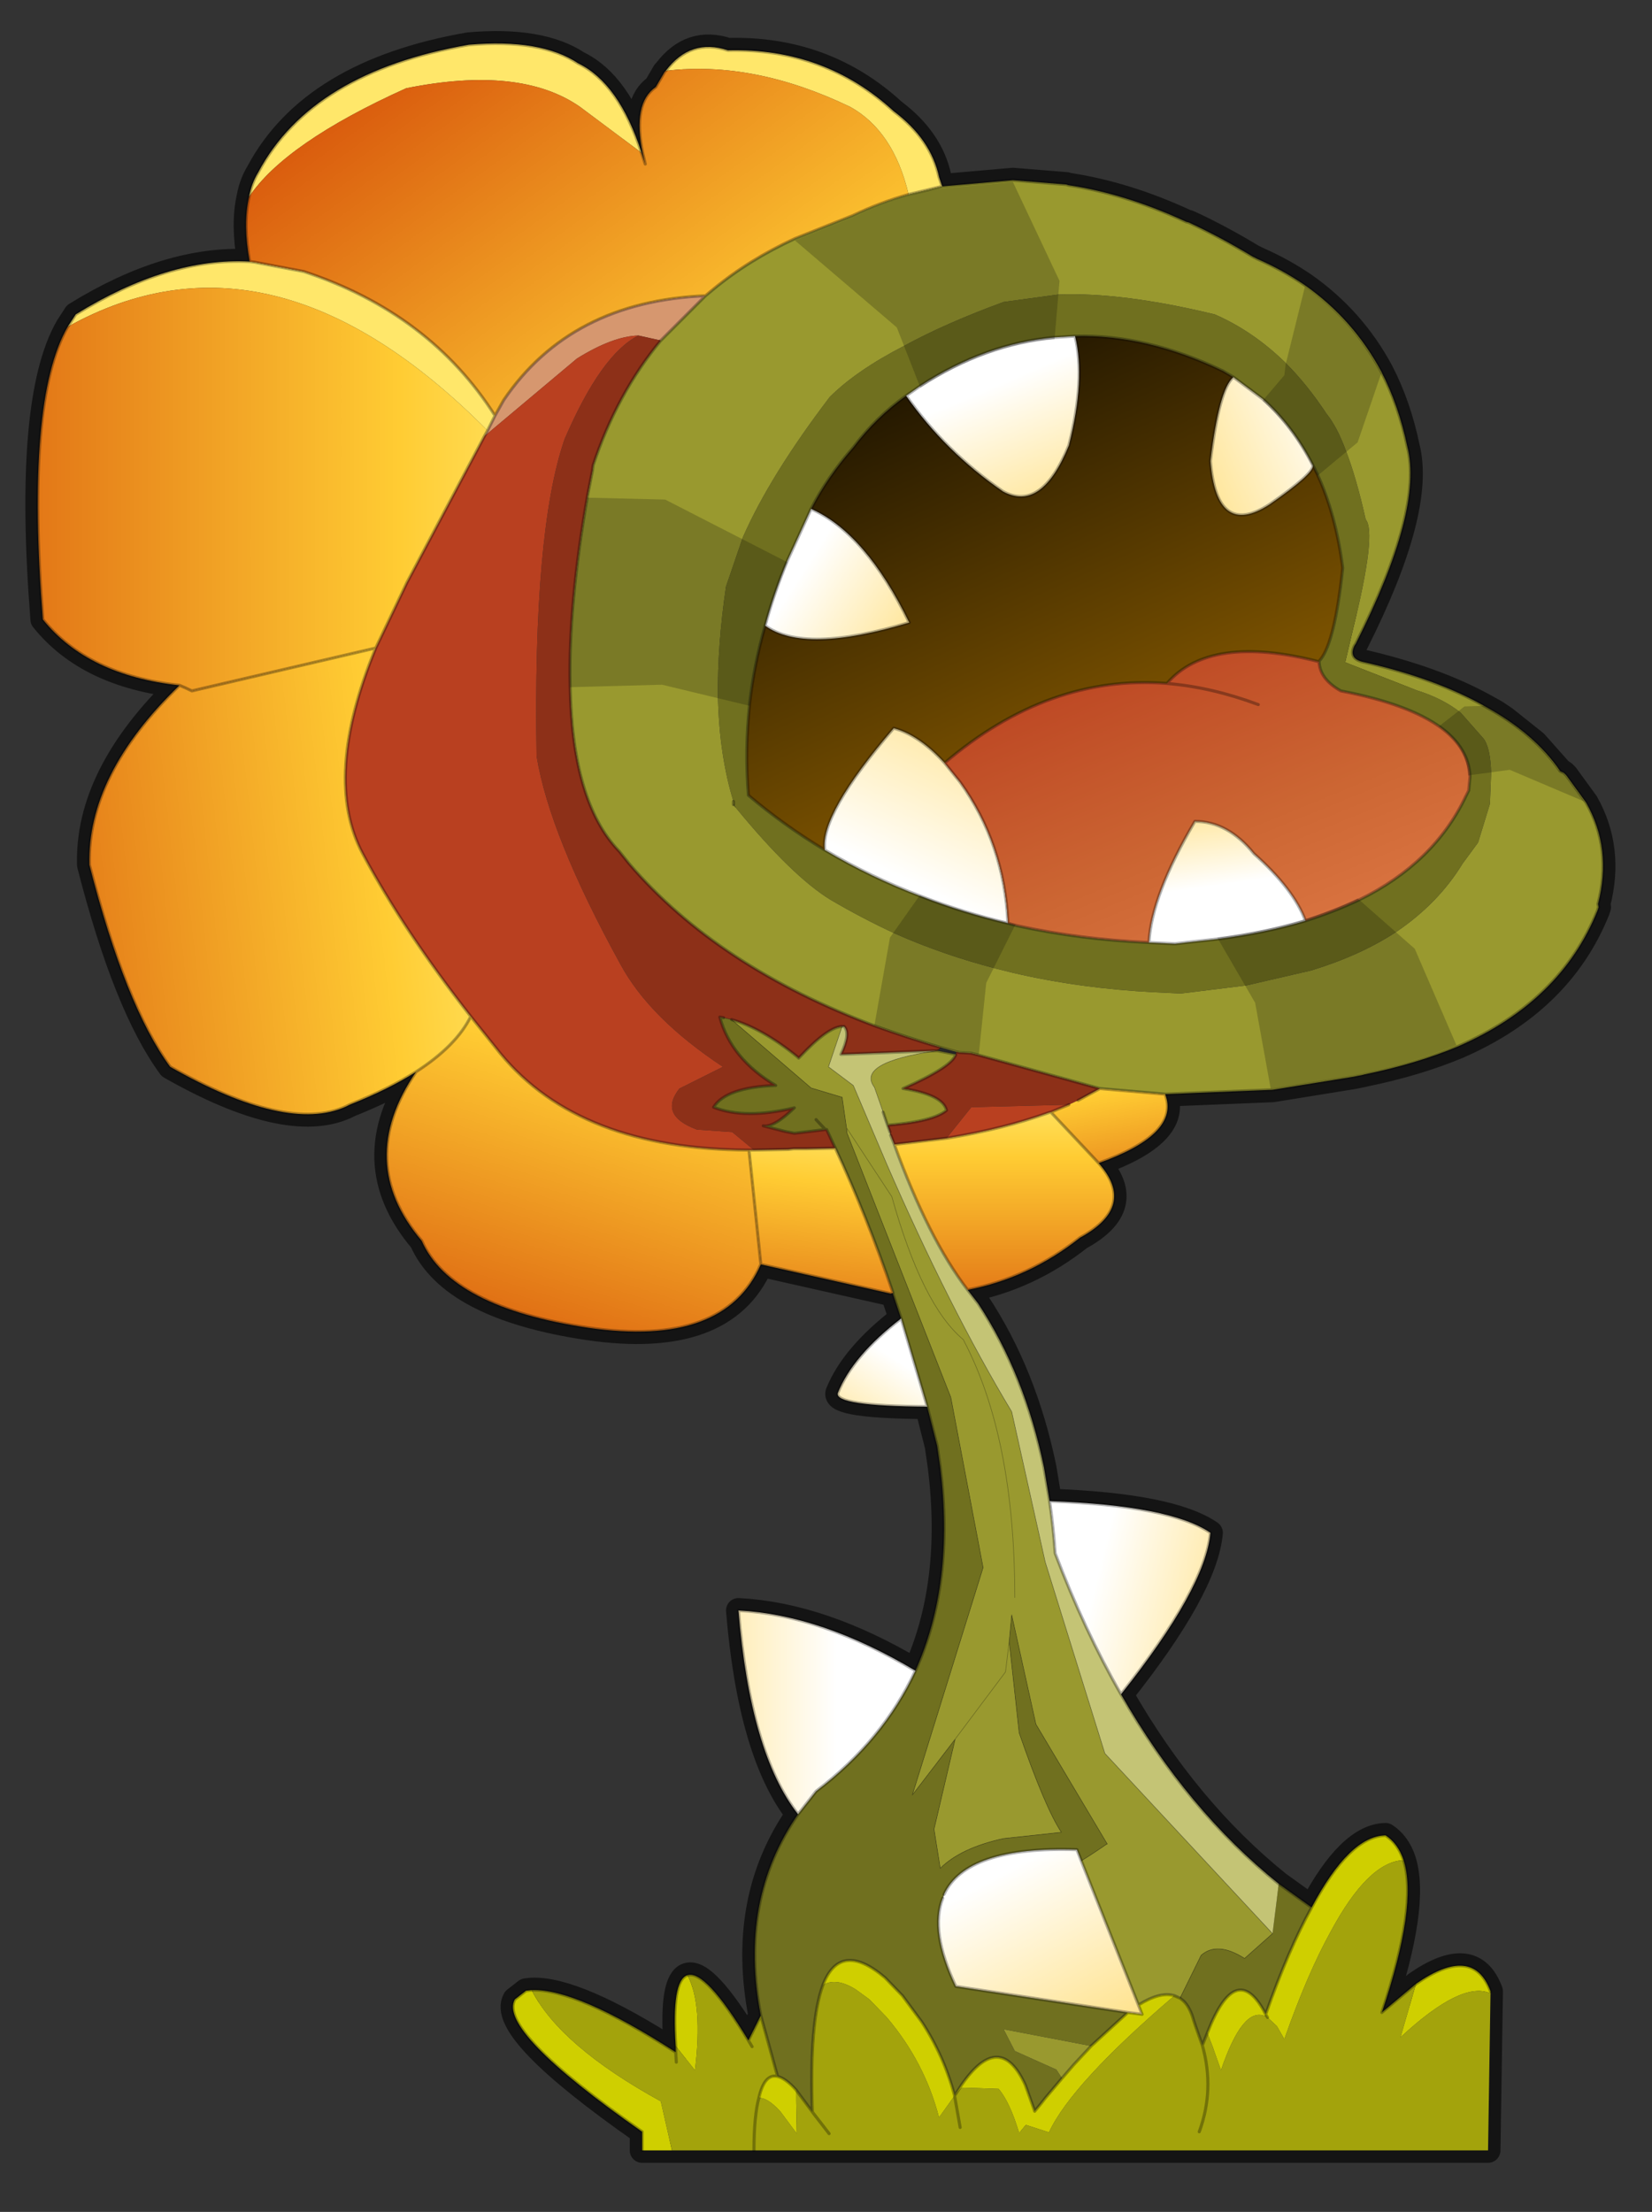
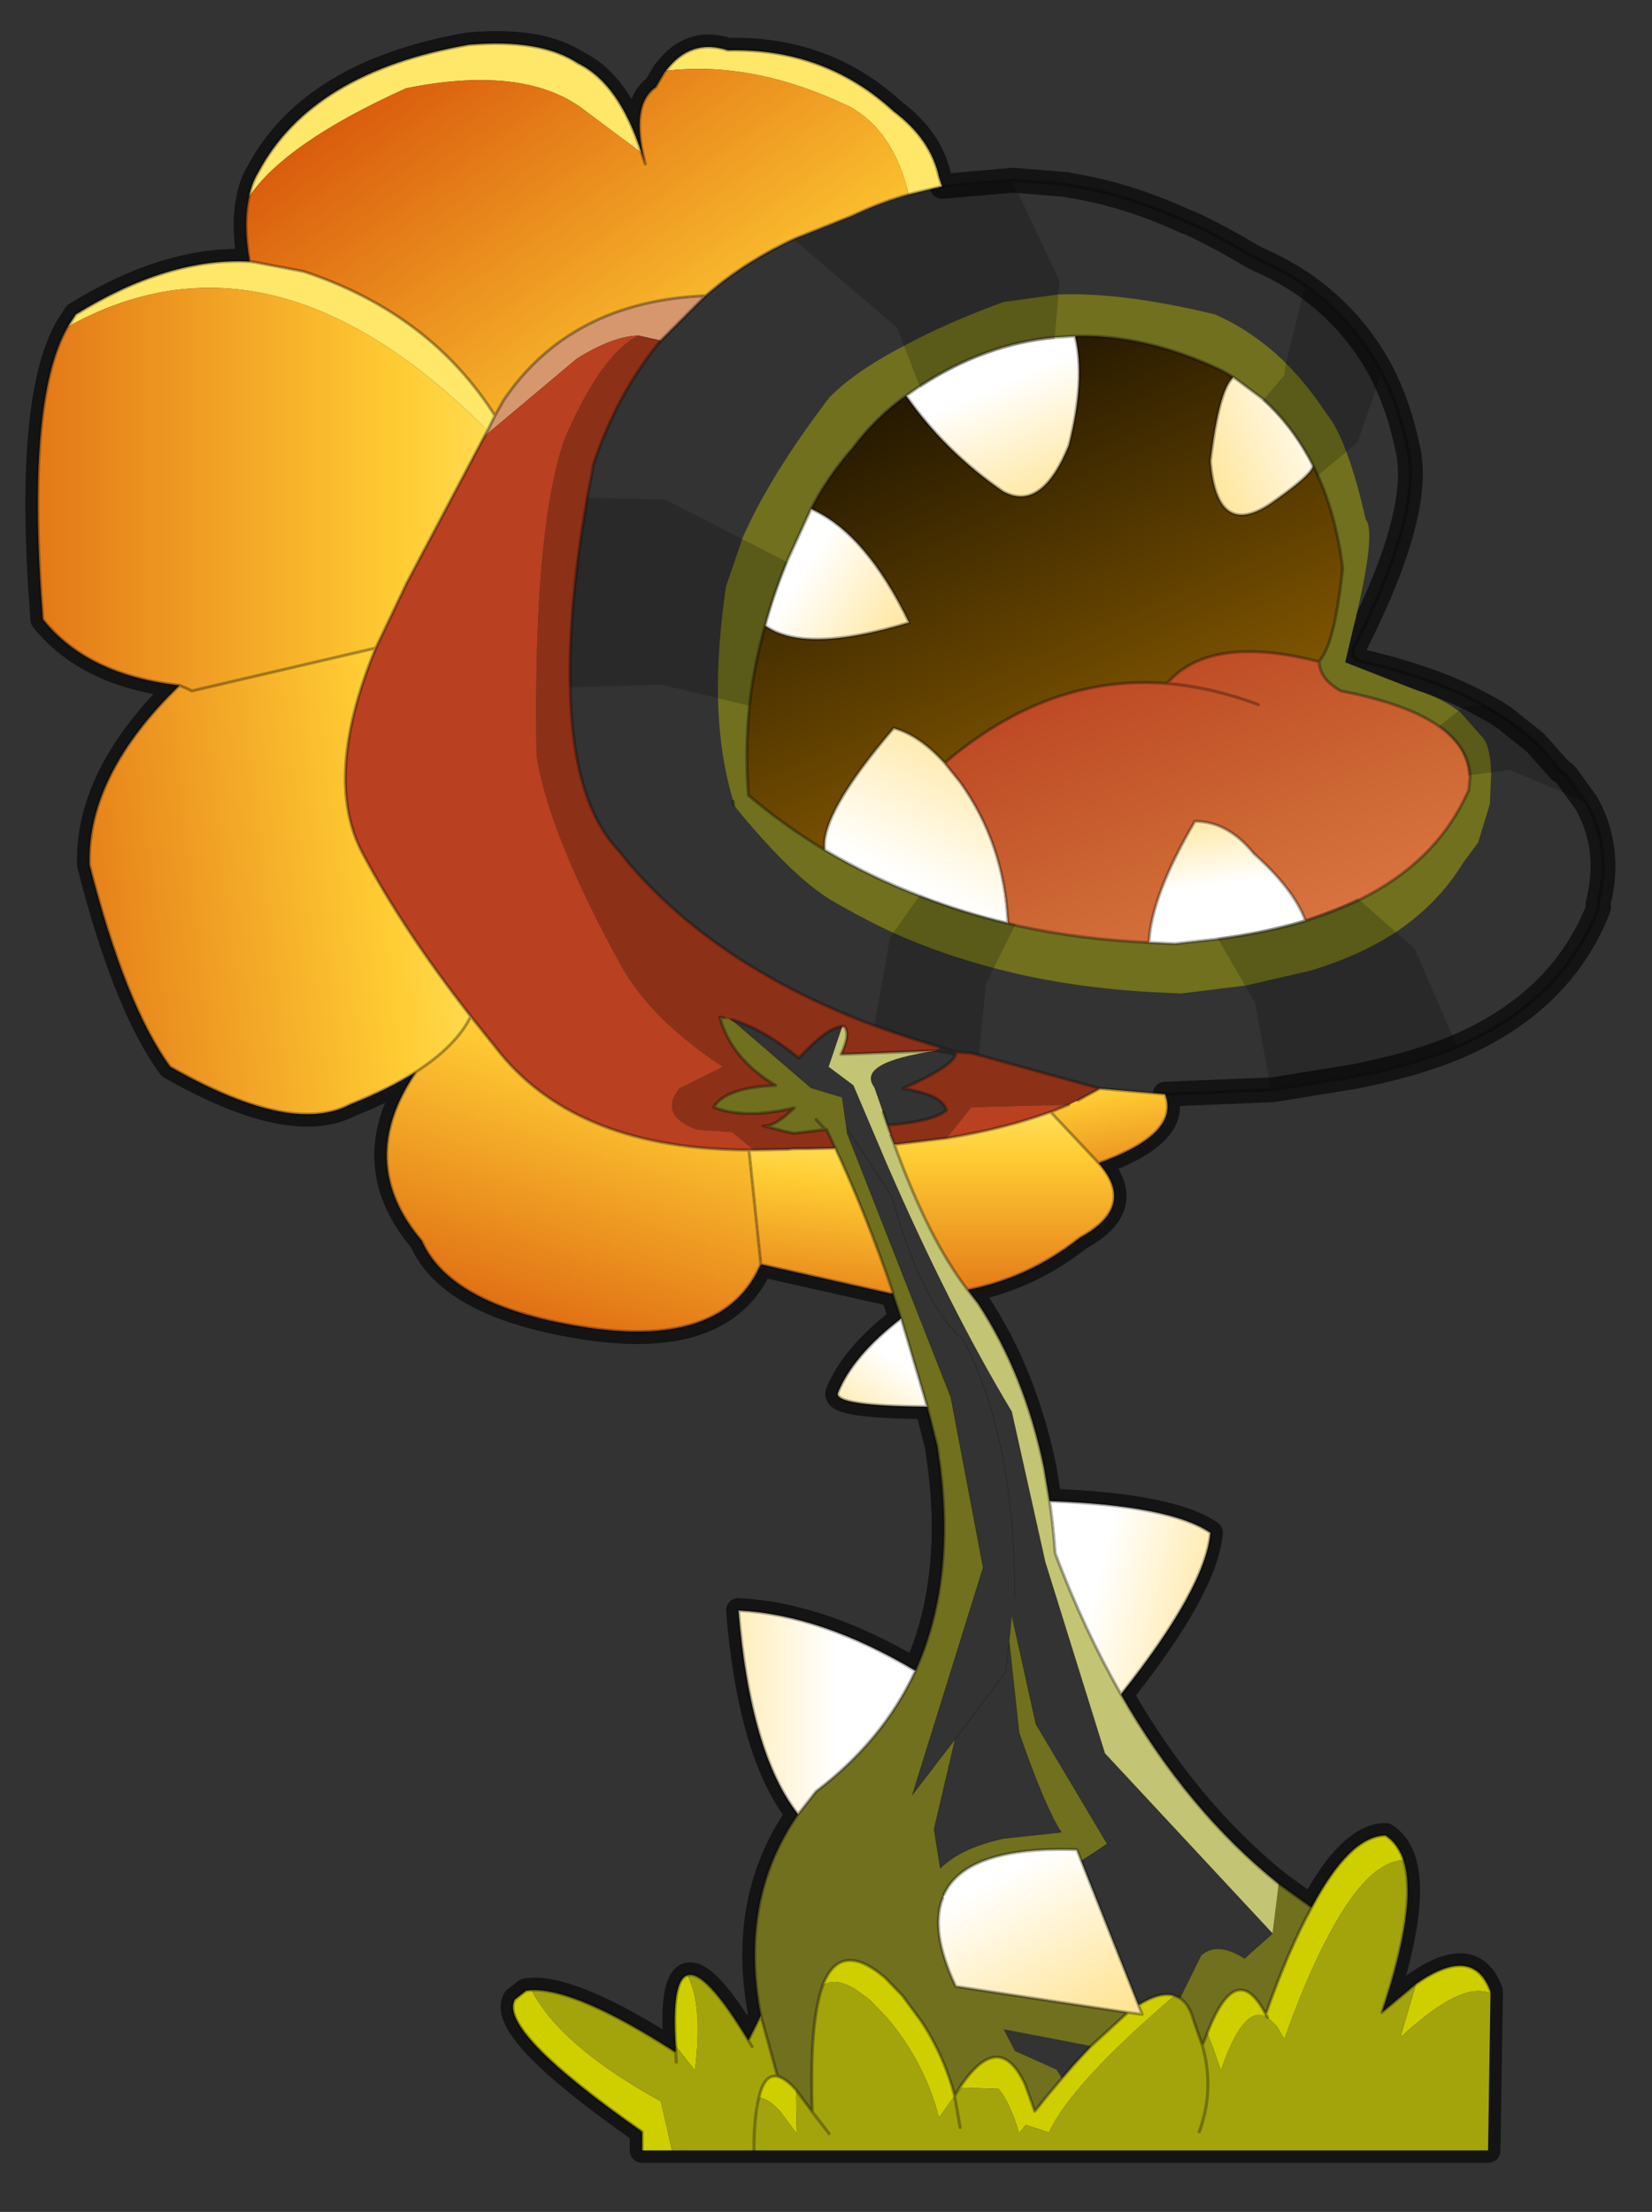
<svg xmlns="http://www.w3.org/2000/svg" xmlns:xlink="http://www.w3.org/1999/xlink" width="133" height="178">
  <rect width="100%" height="100%" fill="#333333" stroke="none" />
  <defs>
    <g transform="matrix(1,0,0,1,192.55,294) " id="shape0">
-       <path id="svg_1" stroke-opacity="0" stroke-linejoin="round" stroke-linecap="round" stroke="#ff00ff" fill="none" d="m187.95,-293.5l0,380l-379.95,0l-0.05,0l0,-380l380,0m-95,294.1l-189.95,0" />
+       <path id="svg_1" stroke-opacity="0" stroke-linejoin="round" stroke-linecap="round" stroke="#ff00ff" fill="none" d="m187.95,-293.5l0,380l-379.95,0l-0.05,0l0,-380m-95,294.1l-189.95,0" />
      <path id="svg_2" stroke-opacity="0" stroke-linejoin="round" stroke-linecap="round" stroke="#ff00ff" fill="none" d="m187.95,-293.5l-190,190l190,190m-380,-380l190,190l-189.95,190" />
      <path id="svg_3" stroke-width="2" stroke-opacity="0.6" stroke-linejoin="round" stroke-linecap="round" stroke="#000000" fill="none" d="m-67.5,-166.4q3.3,1.6 5.1,7.2l0.3,0.9l-0.2,-0.85q-0.85,-4.05 1.05,-5.35l0.7,-1.2l0.1,-0.1q2,-2.65 5,-1.65q7.8,-0.2 13.35,4.9q3,2.25 3.65,5.3l0.25,0.75l5.7,-0.5l4.3,0.35l0.15,0.05q4.65,0.7 9.5,2.95l0.2,0.05q2.5,1.15 5.15,2.75l0.4,0.2q2.05,0.9 3.8,2.1q3.9,2.75 6.15,6.95q1.4,2.7 2.1,6.05q1.3,5.05 -4.15,15.85l-0.1,0.15q-0.5,1 0.6,1.3q5.85,1.35 9.85,3.55l0.9,0.5l0.75,0.5l2.45,1.95l2,2.25l0.15,0.1l0.05,0.05l0.1,0.05l0.2,0.2l1.6,2.2q2.1,3.7 0.95,8.15l0.05,0.25l-0.1,0.3q-2.95,7.3 -11.2,10.9q-3.35,1.4 -7.5,2.25l-0.2,0.05l-0.75,0.15l-6.5,1.05l-8.65,0.35q1.25,3.2 -5.35,5.55q3.1,3.5 -1.5,6q-4.1,3.25 -9.05,4.2l0.85,1.1q3.75,5.7 5.3,13.2l0.45,2.7q9.75,0.35 12.95,2.55q-0.4,4.45 -7.2,13q5.35,9.35 12.7,15.25l2.65,1.9q3.05,-5.75 5.95,-5.8q1,0.65 1.45,2q1.15,3.6 -1.75,12.25l2.75,-2.3q4.6,-3.2 6,0.6l-0.2,12.8l-68.1,0l0,-1.5q-11.65,-8.15 -10.25,-10.65l0.9,-0.7l0.45,-0.05q3.6,-0.15 11.6,5l0,-0.5q-0.35,-5.3 0.95,-5.7q1.45,-0.45 4.9,5.25l1,-2q-1.8,-9.3 3,-16.2q-3.85,-4.9 -4.8,-16.4q6.7,0.35 14.25,4.85q3.15,-7 2,-16.35l-0.25,-1.75l-0.8,-3.15q-7.5,-0.05 -7.2,-1.1q1.2,-3 5.1,-6l-0.65,-1.95l0,-0.1l-0.2,0.05l-10.45,-2.35q-2.9,6.7 -13.9,5.1q-11.05,-1.65 -13.4,-7q-5.4,-6.35 -0.45,-13.6q-2.2,1.4 -5.35,2.65l-0.3,0.15q-4.75,2.15 -14.15,-3.2q-3.6,-4.9 -6.5,-16.25q-0.2,-7.25 7.25,-14.45q-7.4,-0.8 -11,-5.3q-1.4,-17.65 2,-23.55l0.65,-1q7.45,-4.6 14,-4.25q-0.55,-3 -0.05,-5.2q0.2,-1.1 0.75,-2q4.3,-8.05 16.95,-10.25q5.8,-0.5 8.8,1.5z" />
      <path id="svg_4" fill-rule="evenodd" fill="#ffe76a" d="m-60.45,-165.8q2,-2.65 5,-1.65q7.8,-0.2 13.35,4.9q3,2.25 3.65,5.3l0.25,0.75l-2.7,0.65q-1.2,-5.1 -4.7,-7.05q-7.8,-3.75 -14.85,-2.9m-48.15,20.6l0.65,-1q7.45,-4.6 14,-4.25l0.4,0.05l3.95,0.75q10.15,3.35 15.4,11.6l-0.6,1.2q-17.35,-17.5 -33.8,-8.35m14.6,-10.45q0.2,-1.1 0.75,-2q4.3,-8.05 16.95,-10.25q5.8,-0.5 8.8,1.5q3.3,1.6 5.1,7.2l-4.95,-3.7q-4.8,-3.35 -14,-1.5q-9.75,4.4 -12.65,8.75" />
      <path id="svg_5" fill-rule="evenodd" fill="url(#gradient0)" d="m-93.95,-150.45q-0.55,-3 -0.05,-5.2q2.9,-4.35 12.65,-8.75q9.2,-1.85 14,1.5l4.95,3.7l0.3,0.9l-0.2,-0.85q-0.85,-4.05 1.05,-5.35l0.7,-1.2l0.1,-0.1q7.05,-0.85 14.85,2.9q3.5,1.95 4.7,7.05q-2.3,0.65 -4.5,1.7l-4.65,1.85q-3.7,1.7 -6.6,4.1l-0.6,0.5q-10.85,0.45 -16.25,8.4l-0.7,1.25q-5.25,-8.25 -15.4,-11.6l-3.95,-0.75l-0.4,-0.05" />
      <path id="svg_6" fill-rule="evenodd" fill="#d6976f" d="m-62.65,-144.5q-2.05,0.05 -4.95,1.85l-7.45,6.25l0.25,-0.45l0.6,-1.2l0.7,-1.25q5.4,-7.95 16.25,-8.4l-3.6,3.6l-1.8,-0.4" />
      <path id="svg_7" fill-rule="evenodd" fill="#b94020" d="m-75.05,-136.4l7.45,-6.25q2.9,-1.8 4.95,-1.85q-3,1.5 -5.95,8.35q-2.55,7.4 -2.25,25.5q1.05,6.4 6.75,16.75q2.35,4.35 8.25,8.25l-3.5,1.75q-1.7,2.15 1.4,3.3l2.85,0.2l1.75,1.45l-0.4,0q-13.65,-0.05 -20,-7.75l-2.4,-3q-5.4,-6.9 -8.7,-13.1q-3.25,-6.1 1.05,-16.55l2.5,-5.25l6.25,-11.8m45.6,54.4l-0.2,0.05q-3.6,1.3 -8.2,2.05l2,-2.5l7.85,-0.2l-1.45,0.6" />
-       <path id="svg_8" fill-rule="evenodd" fill="#99992f" d="m-38.2,-156.5l5.7,-0.5l4.3,0.35l0.15,0.05q4.65,0.7 9.5,2.95l0.2,0.05q2.5,1.15 5.15,2.75l0.4,0.2q2.05,0.9 3.8,2.1q3.9,2.75 6.15,6.95q1.4,2.7 2.1,6.05q1.3,5.05 -4.15,15.85l-0.1,0.15q-0.5,1 0.6,1.3q6,1.35 10,3.65q3.9,2.15 5.95,5.15l0.3,0.15l0.2,0.2l1.6,2.2q2.1,3.7 0.95,8.15l0.05,0.25l-0.1,0.3q-2.95,7.3 -11.2,10.9q-3.35,1.4 -7.5,2.25l-0.2,0.05l-0.75,0.15l-6.5,1.05l-8.65,0.35l-5.25,-0.45l-9.6,-2.65l-0.8,-0.2l-0.9,-0.05l-0.25,-0.05l-1.25,-0.35q-2.7,-0.8 -5.2,-1.7q-12.75,-4.75 -19.9,-13.1l-0.8,-1l-0.05,-0.05q-3.75,-3.95 -3.9,-13.3q-0.15,-6.4 1.4,-15.25l0.4,-2.05l0.05,-0.4q1.9,-5.75 5.45,-10.05l3.6,-3.6l0.6,-0.5q2.9,-2.4 6.6,-4.1l4.65,-1.85q2.2,-1.05 4.5,-1.7l2.7,-0.65m-16.65,49.95q4.55,5.55 7.65,7.45q2.55,1.5 5.25,2.75q3.85,1.7 8.1,2.8l1.4,0.35q5.4,1.25 11.35,1.55l2.1,0.1l0.85,-0.1l4.45,-0.55l5.2,-1.2q3.95,-1.2 6.85,-3.1q3.4,-2.3 5.35,-5.5l1.25,-1.7l0.95,-3.1l0.1,-2.45q-0.05,-2.05 -0.6,-2.8l-1.85,-2.1q-1.45,-1.15 -3.55,-1.8l-5.75,-2.25l0.65,-2.75q1.9,-7.7 1,-8.75q-0.75,-3.35 -1.6,-5.55q-0.7,-1.9 -1.55,-2.95q-1.55,-2.35 -3.3,-4.1q-2.6,-2.55 -5.7,-3.9q-7.45,-1.8 -12.6,-1.6l-4.4,0.6q-4.65,1.7 -7.95,3.5q-3.9,2 -6.05,4.15q-4.8,6.3 -7,11.3l-1.35,3.95q-0.7,4.75 -0.65,8.85q0.1,4.7 1.25,8.45l0,0.25l0.15,0.2m-0.3,17.1q2.45,0.7 5.3,3l0.1,0.1l0.1,-0.1q2.25,-2.4 3.4,-2.45l-1.1,3.25l2,1.5l2.7,6.35q5.05,11.6 10.05,19.9l2.7,12.1l4.8,15.4l13.5,14.5l-2.25,2q-2.2,-1.4 -3.5,-0.25l-1.7,3.45l-0.45,-0.2q-1.15,-0.35 -2.9,0.75l-4.6,-11.6q1.05,-0.65 2.05,-1.35l0.05,0l-5.75,-9.65l-1.95,-8.8l-0.2,2.15l-0.3,2.45l-4.05,5.4l4.05,-5.4l0.3,-2.45l0.8,7.35q2.1,6.05 3.4,8l-4.65,0.5q-3.45,0.75 -5.1,2.4l-0.5,-3.15l1.7,-7.25l-3.45,4.5l5.7,-18.3l-2.6,-13.7l-8.35,-21.25l-0.05,-0.45l3.65,5.55q2.45,8.75 5.75,11.5q4.15,7.85 4.15,20.75q0,-12.9 -4.15,-20.75q-3.3,-2.75 -5.75,-11.5l-3.65,-5.55l-0.35,-2.45l-2.5,-0.75l-6.4,-5.5m18.05,2.8q-0.3,1 -4.25,2.75q3.2,0.5 3.5,1.75q-1.05,0.9 -4.75,1.2l-0.35,-1.05l0.35,1.05l-0.35,-1.05l-0.7,-2q-1.5,-2 5.05,-2.95l1.5,0.3m10.9,79.8l-1.4,1.5l-0.95,1.1l-0.45,-0.7l-3.35,-1.5l-0.9,-1.75l7.05,1.35" />
      <path id="svg_9" fill-rule="evenodd" fill="#8d3018" d="m-62.65,-144.5l1.8,0.4q-3.55,4.3 -5.45,10.05l-0.05,0.4l-0.4,2.05q-1.55,8.85 -1.4,15.25q0.15,9.35 3.9,13.3l0.05,0.05l0.8,1q7.15,8.35 19.9,13.1q2.5,0.9 5.2,1.7l-0.3,0.25l-7.75,0.3q0.8,-1.7 0.25,-2.25l-0.15,0q-1.15,0.05 -3.4,2.45l-0.1,0.1l-0.1,-0.1q-2.85,-2.3 -5.3,-3l-0.65,-0.15l-0.3,-0.05q0.9,3.35 4.5,5.5q-4,0.15 -5,1.75q2.5,1 6.5,0.05q-1.65,1.6 -2.5,1.45l1.75,0.45l0.75,0.15l2.5,-0.3l0.1,0l0.7,1.5l-2.3,0.05l-1.05,0l-0.45,0.05l-2.75,0.05l-1.75,-1.45l-2.85,-0.2q-3.1,-1.15 -1.4,-3.3l3.5,-1.75q-5.9,-3.9 -8.25,-8.25q-5.7,-10.35 -6.75,-16.75q-0.3,-18.1 2.25,-25.5q2.95,-6.85 5.95,-8.35m25.6,57.65l0.25,0.05l0.9,0.05l0.8,0.2l9.6,2.65l-1.75,0.95l-0.75,0.35l-7.85,0.2l-2,2.5l-4.2,0.5l-0.3,-0.75l-0.05,-0.25l-0.2,-0.55q3.7,-0.3 4.75,-1.2q-0.3,-1.25 -3.5,-1.75q3.95,-1.75 4.25,-2.75l0.05,-0.2" />
      <path id="svg_10" fill-rule="evenodd" fill="url(#gradient1)" d="m-99.6,-116.35q-7.4,-0.8 -11,-5.3q-1.4,-17.65 2,-23.55q16.45,-9.15 33.8,8.35l-0.25,0.45l-6.25,11.8l-2.5,5.25l-14.8,3.45q-0.5,-0.25 -1,-0.45" />
      <path id="svg_11" fill-rule="evenodd" fill="url(#gradient2)" d="m-80.55,-85.25q-2.2,1.4 -5.35,2.65l-0.3,0.15q-4.75,2.15 -14.15,-3.2q-3.6,-4.9 -6.5,-16.25q-0.2,-7.25 7.25,-14.45q0.5,0.2 1,0.45l14.8,-3.45q-4.3,10.45 -1.05,16.55q3.3,6.2 8.7,13.1q-1.15,2.35 -4.4,4.45" />
      <path id="svg_12" fill-rule="evenodd" fill="url(#gradient3)" d="m-47.65,-103.1q-3.25,-1.95 -6.15,-4.4q-0.3,-3.65 0.1,-7.35q0.35,-3.15 1.25,-6.3q3.15,2.3 11.6,-0.25q-3.5,-7.2 -7.9,-9.15q1.3,-2.55 3.4,-4.95q1.85,-2.45 4.25,-4.15q3.15,4.5 7.8,7.7q3.1,1.7 5.3,-3.7q1.35,-5.35 0.5,-8.8q5.75,-0.15 11.9,2.8l0.85,0.5q-1.15,0.95 -1.85,6.75q0.5,6.25 4.75,3.5q3.6,-2.5 3.5,-3.15l0.35,0.7q1.5,3.25 2.05,7.55l-0.1,0.9q-0.65,5.4 -1.8,6.6l0,0.05q-8.8,-2.25 -12.25,1.75q-9.5,-0.75 -17.9,6.4q-2.05,-2.25 -4.1,-2.8q-5.95,6.95 -5.55,9.8" />
      <path id="svg_13" fill-rule="evenodd" fill="#70701f" d="m-11.1,-19.9l2.65,1.9q-1.85,3.35 -3.7,8.6q-2.35,-4.55 -4.7,1.5l-0.4,1l-0.55,-1.55l-0.1,-0.3l-0.05,-0.15q-0.3,-1.1 -0.85,-1.6l-0.25,-0.2l1.7,-3.45q1.3,-1.15 3.5,0.25l2.25,-2l0.5,-4m-41.7,10.6q-1.8,-9.3 3,-16.2l1.45,-1.85q5.4,-4.1 8,-9.7q3.15,-7 2,-16.35l-0.25,-1.75l-0.8,-3.15l-2.1,-7.1l-0.65,-1.95l0,-0.1q-2.1,-6.15 -4.65,-11.65l-0.7,-1.5l-0.1,0l-2.5,0.3l-0.75,-0.15l-1.75,-0.45q0.85,0.15 2.5,-1.45q-4,0.95 -6.5,-0.05q1,-1.6 5,-1.75q-3.6,-2.15 -4.5,-5.5l0.3,0.05l0.65,0.15l6.4,5.5l2.5,0.75l0.35,2.45l0.05,0.45l8.35,21.25l2.6,13.7l-5.7,18.3l3.45,-4.5l-1.7,7.25l0.5,3.15q1.65,-1.65 5.1,-2.4l4.65,-0.5q-1.3,-1.95 -3.4,-8l-0.8,-7.35l0.2,-2.15l1.95,8.8l5.75,9.65l-0.05,0q-1,0.7 -2.05,1.35l-0.35,-0.9q-8.9,-0.3 -10.7,3.6l-0.1,0.3q-1.05,2.65 1.05,7.1l13.85,2.1l-2.95,2.7l-7.05,-1.35l0.9,1.75l3.35,1.5l0.45,0.7l-1.35,1.6l-0.35,0.45l-0.5,0.6l-0.75,-2.1q-2.05,-4.5 -5.15,0l-0.55,0.85q-0.85,-3.2 -2.65,-5.95l-1.55,-2.1l-1.4,-1.45q-3.6,-3.05 -5,0.6q-1.1,2.95 -0.85,10.2l-1.3,-1.75q-0.85,-0.95 -1.5,-1.1l-1.35,-4.9m0.35,-111.85q-0.9,3.15 -1.25,6.3q-0.4,3.7 -0.1,7.35q2.9,2.45 6.15,4.4q3.7,2.2 7.8,3.75q3.35,1.3 6.95,2.15l0.75,0.2q5.05,1.1 10.6,1.35l2.1,0.1l0.85,-0.1l2.7,-0.3q3.8,-0.5 6.95,-1.45q2.35,-0.75 4.35,-1.7q6,-2.95 8.55,-8.3l0.25,-0.5l0,-0.05l0.1,-1.05q-0.1,-2.3 -2.35,-3.95q-2.6,-1.9 -8.05,-2.95q-1.7,-0.95 -1.75,-2.35l0,-0.05q1.15,-1.2 1.8,-6.6l0.1,-0.9q-0.55,-4.3 -2.05,-7.55l-0.35,-0.7q-1.6,-3.15 -4.05,-5.35l-2.35,-1.75l-0.85,-0.5q-6.15,-2.95 -11.9,-2.8l-1.65,0.1q-5.55,0.5 -10.8,3.9l-1.15,0.8q-2.4,1.7 -4.25,4.15q-2.1,2.4 -3.4,4.95l-1.9,4.15q-1.1,2.65 -1.8,5.25m-2.55,14.15q-1.15,-3.75 -1.25,-8.45q-0.05,-4.1 0.65,-8.85l1.35,-3.95q2.2,-5 7,-11.3q2.15,-2.15 6.05,-4.15q3.3,-1.8 7.95,-3.5l4.4,-0.6q5.15,-0.2 12.6,1.6q3.1,1.35 5.7,3.9q1.75,1.75 3.3,4.1q0.85,1.05 1.55,2.95q0.85,2.2 1.6,5.55q0.9,1.05 -1,8.75l-0.65,2.75l5.75,2.25q2.1,0.65 3.55,1.8l1.85,2.1q0.55,0.75 0.6,2.8l-0.1,2.45l-0.95,3.1l-1.25,1.7q-1.95,3.2 -5.35,5.5q-2.9,1.9 -6.85,3.1l-5.2,1.2l-4.45,0.55l-0.85,0.1l-2.1,-0.1q-5.95,-0.3 -11.35,-1.55l-1.4,-0.35q-4.25,-1.1 -8.1,-2.8q-2.7,-1.25 -5.25,-2.75q-3.1,-1.9 -7.65,-7.45l-0.15,-0.2l0,-0.25m7.4,26.4l-0.75,-0.8l0.75,0.8" />
      <path id="svg_14" fill-rule="evenodd" fill="url(#gradient4)" d="m-48.75,-130.55q4.4,1.95 7.9,9.15q-8.45,2.55 -11.6,0.25q0.7,-2.6 1.8,-5.25l1.9,-4.15" />
      <path id="svg_15" fill-rule="evenodd" fill="url(#gradient5)" d="m-47.65,-103.1q-0.4,-2.85 5.55,-9.8q2.05,0.55 4.1,2.8l1.25,1.55q3.55,4.95 3.85,11.35q-3.6,-0.85 -6.95,-2.15q-4.1,-1.55 -7.8,-3.75" />
      <path id="svg_16" fill-rule="evenodd" fill="#c4c475" d="m-36.15,-67.7l0.85,1.1q3.75,5.7 5.3,13.2l0.45,2.7q0.3,2.05 0.45,4.2q2.35,6.2 5.3,11.35q5.35,9.35 12.7,15.25l-0.5,4l-13.5,-14.5l-4.8,-15.4l-2.7,-12.1q-5,-8.3 -10.05,-19.9l-2.7,-6.35l-2,-1.5l1.1,-3.25l0.15,0q0.55,0.55 -0.25,2.25l7.75,-0.3q-6.55,0.95 -5.05,2.95l0.7,2l0.35,1.05l0.2,0.55l0.05,0.25l0.3,0.75q2.75,7.6 5.9,11.7" />
      <path id="svg_17" fill-rule="evenodd" fill="url(#gradient6)" d="m-27.5,-144.45q0.85,3.45 -0.5,8.8q-2.2,5.4 -5.3,3.7q-4.65,-3.2 -7.8,-7.7l1.15,-0.8q5.25,-3.4 10.8,-3.9l1.65,-0.1" />
      <path id="svg_18" fill-rule="evenodd" fill="url(#gradient7)" d="m-8.35,-134.05q0.1,0.65 -3.5,3.15q-4.25,2.75 -4.75,-3.5q0.7,-5.8 1.85,-6.75l2.35,1.75q2.45,2.2 4.05,5.35" />
      <path id="svg_19" fill-rule="evenodd" fill="url(#gradient8)" d="m-38,-110.1q8.4,-7.15 17.9,-6.4q3.45,-4 12.25,-1.75q0.05,1.4 1.75,2.35q5.45,1.05 8.05,2.95q2.25,1.65 2.35,3.95l-0.1,1.05l0,0.05l-0.25,0.5q-2.55,5.35 -8.55,8.3q-2,0.95 -4.35,1.7q-0.95,-2.55 -4.15,-5.4q-2.1,-2.6 -4.75,-2.6q-3.5,5.95 -3.7,9.75q-5.55,-0.25 -10.6,-1.35l-0.75,-0.2q-0.3,-6.4 -3.85,-11.35l-1.25,-1.55m25.25,-4.7q-3.75,-1.4 -7.35,-1.7q3.6,0.3 7.35,1.7" />
      <path id="svg_20" fill-rule="evenodd" fill="url(#gradient9)" d="m-21.55,-95.65q0.2,-3.8 3.7,-9.75q2.65,0 4.75,2.6q3.2,2.85 4.15,5.4q-3.15,0.95 -6.95,1.45l-2.7,0.3l-0.85,0.1l-2.1,-0.1" />
      <path id="svg_21" fill-rule="evenodd" fill="url(#gradient10)" d="m-20.25,-83.45q1.25,3.2 -5.35,5.55l-3.85,-4.1l1.45,-0.6l0.75,-0.35l1.75,-0.95l5.25,0.45" />
      <path id="svg_22" fill-rule="evenodd" fill="url(#gradient11)" d="m-25.6,-77.9q3.1,3.5 -1.5,6q-4.1,3.25 -9.05,4.2q-3.15,-4.1 -5.9,-11.7l4.2,-0.5q4.6,-0.75 8.2,-2.05l0.2,-0.05l3.85,4.1" />
      <path id="svg_23" fill-rule="evenodd" fill="url(#gradient12)" d="m-29.55,-50.7q9.75,0.35 12.95,2.55q-0.4,4.45 -7.2,13q-2.95,-5.15 -5.3,-11.35q-0.15,-2.15 -0.45,-4.2" />
      <path id="svg_24" fill-rule="evenodd" fill="url(#gradient13)" d="m-39.4,-58.3q-7.5,-0.05 -7.2,-1.1q1.2,-3 5.1,-6l2.1,7.1" />
      <path id="svg_25" fill-rule="evenodd" fill="#cfcf00" d="m-8.45,-18q3.05,-5.75 5.95,-5.8q1,0.65 1.45,2q-2.85,0.1 -5.9,5.8q-1.85,3.35 -3.7,8.6l-0.6,-1.05l-0.75,-0.7l-0.15,-0.25l-0.05,0.15q-1.8,-0.8 -3.55,4.35l-0.55,-1.55l-0.1,-0.3l-0.45,-1.15q2.35,-6.05 4.7,-1.5q1.85,-5.25 3.7,-8.6m8.4,6.15q4.6,-3.2 6,0.6l-0.05,0.15q-2.3,-1 -7.2,3.55l1.25,-4.3m-59.9,13.4l-2.4,0l0,-1.5q-11.65,-8.15 -10.25,-10.65l0.9,-0.7l0.45,-0.05q2.3,4.5 10.4,8.95l0.9,3.95m0.3,-8.4q-0.35,-5.3 0.95,-5.7q1.25,2.4 0.6,7.65l-1.55,-1.95m37.25,-3.3q1.75,-1.1 2.9,-0.75q-8.3,7.1 -10.1,11l-1.85,-0.6l-0.1,0.1l-0.45,0.55q-0.75,-2.5 -1.65,-3.55l-2.95,-0.1l-0.6,0.65l0.55,-0.85q3.1,-4.5 5.15,0l0.75,2.1l0.5,-0.6l0.35,-0.45l1.35,-1.6l0.95,-1.1l1.4,-1.5l2.95,-2.7l1.15,0.15l-0.3,-0.75m-25.4,-1.6q1.4,-3.65 5,-0.6l1.4,1.45l1.55,2.1q1.8,2.75 2.65,5.95l-1.25,1.75q-1.15,-4.45 -4.2,-8.05l-1.4,-1.45l-1.1,-0.8q-1.6,-1 -2.65,-0.35m-3.65,7.35q0.65,0.15 1.5,1.1l0,0.9l0.05,2.6l-1.3,-1.75q-0.85,-0.95 -1.5,-1.1l-0.25,-0.05q0.45,-1.95 1.5,-1.7" />
      <path id="svg_26" fill-rule="evenodd" fill="#a3a30c" d="m-1.05,-21.8q1.15,3.6 -1.75,12.25l2.75,-2.3l-1.25,4.3q4.9,-4.55 7.2,-3.55l0.05,-0.15l-0.2,12.8l-59.1,0l-6.6,0l-0.9,-3.95q-8.1,-4.45 -10.4,-8.95q3.6,-0.15 11.6,5l0,-0.5l1.55,1.95q0.65,-5.25 -0.6,-7.65q1.45,-0.45 4.9,5.25l1,-2l1.35,4.9q-1.05,-0.25 -1.5,1.7l0.25,0.05q0.65,0.15 1.5,1.1l1.3,1.75l-0.05,-2.6l0,-0.9l1.3,1.75q-0.25,-7.25 0.85,-10.2q1.05,-0.65 2.65,0.35l1.1,0.8l1.4,1.45q3.05,3.6 4.2,8.05l1.25,-1.75l0.6,-0.65l2.95,0.1q0.9,1.05 1.65,3.55l0.45,-0.55l0.1,-0.1l1.85,0.6q1.8,-3.9 10.1,-11l0.45,0.2l0.25,0.2q0.55,0.5 0.85,1.6l0.05,0.15l0.1,0.3l0.55,1.55l0.4,-1l0.45,1.15l0.1,0.3l0.55,1.55q1.75,-5.15 3.55,-4.35l0.05,-0.15l0.15,0.25l0.75,0.7l0.6,1.05q1.85,-5.25 3.7,-8.6q3.05,-5.7 5.9,-5.8m-35.7,21.5l-0.45,-2.55l0.45,2.55m19.25,0.35q1.25,-3.4 0.25,-6.95q1,3.55 -0.25,6.95m-35.45,-2.75q-0.4,1.5 -0.4,4.25q0,-2.75 0.4,-4.25m5.65,2.9l-1.2,-1.55l-0.15,-0.2l0.15,0.2l1.2,1.55m-6.2,-7l-0.3,-0.5l0.3,0.5m-6.15,0.45l0.05,0.8l-0.05,-0.8" />
      <path id="svg_27" fill-rule="evenodd" fill="url(#gradient14)" d="m-27,-21.75l4.6,11.6l0.3,0.75l-1.15,-0.15l-13.85,-2.1q-2.1,-4.45 -1.05,-7.1l0.1,-0.3q1.8,-3.9 10.7,-3.6l0.35,0.9" />
      <path id="svg_28" fill-rule="evenodd" fill="url(#gradient15)" d="m-42.35,-67.4l-10.45,-2.35l0,-0.05l-0.95,-9.15l0.4,0l2.75,-0.05l0.45,-0.05l1.05,0l2.3,-0.05q2.55,5.5 4.65,11.65l-0.2,0.05" />
      <path id="svg_29" fill-rule="evenodd" fill="url(#gradient16)" d="m-52.8,-69.75q-2.9,6.7 -13.9,5.1q-11.05,-1.65 -13.4,-7q-5.4,-6.35 -0.45,-13.6q3.25,-2.1 4.4,-4.45l2.4,3q6.35,7.7 20,7.75l0.95,9.15l0,0.05" />
      <path id="svg_30" fill-rule="evenodd" fill="url(#gradient17)" d="m-49.8,-25.5q-3.85,-4.9 -4.8,-16.4q6.7,0.35 14.25,4.85q-2.6,5.6 -8,9.7l-1.45,1.85" />
      <path id="svg_31" stroke-width="0.25" stroke-opacity="0.302" stroke-linejoin="round" stroke-linecap="round" stroke="#000000" fill="none" d="m-60.45,-165.8q2,-2.65 5,-1.65q7.8,-0.2 13.35,4.9q3,2.25 3.65,5.3l0.25,0.75l5.7,-0.5l4.3,0.35l0.15,0.05q4.65,0.7 9.5,2.95l0.2,0.05q2.5,1.15 5.15,2.75l0.4,0.2q2.05,0.9 3.8,2.1q3.9,2.75 6.15,6.95q1.4,2.7 2.1,6.05q1.3,5.05 -4.15,15.85l-0.1,0.15q-0.5,1 0.6,1.3q6,1.35 10,3.65q3.9,2.15 5.95,5.15l0.3,0.15l0.2,0.2l1.6,2.2q2.1,3.7 0.95,8.15l0.05,0.25l-0.1,0.3q-2.95,7.3 -11.2,10.9q-3.35,1.4 -7.5,2.25l-0.2,0.05l-0.75,0.15l-6.5,1.05l-8.65,0.35q1.25,3.2 -5.35,5.55q3.1,3.5 -1.5,6q-4.1,3.25 -9.05,4.2l0.85,1.1q3.75,5.7 5.3,13.2l0.45,2.7q9.75,0.35 12.95,2.55q-0.4,4.45 -7.2,13q5.35,9.35 12.7,15.25l2.65,1.9q3.05,-5.75 5.95,-5.8q1,0.65 1.45,2q1.15,3.6 -1.75,12.25l2.75,-2.3q4.6,-3.2 6,0.6m-68.3,12.8l0,-1.5q-11.65,-8.15 -10.25,-10.65l0.9,-0.7l0.45,-0.05q3.6,-0.15 11.6,5l0,-0.5q-0.35,-5.3 0.95,-5.7q1.45,-0.45 4.9,5.25l1,-2q-1.8,-9.3 3,-16.2q-3.85,-4.9 -4.8,-16.4q6.7,0.35 14.25,4.85q3.15,-7 2,-16.35l-0.25,-1.75l-0.8,-3.15q-7.5,-0.05 -7.2,-1.1q1.2,-3 5.1,-6l-0.65,-1.95l-0.2,-0.05l-10.45,-2.35q-2.9,6.7 -13.9,5.1q-11.05,-1.65 -13.4,-7q-5.4,-6.35 -0.45,-13.6q-2.2,1.4 -5.35,2.65l-0.3,0.15q-4.75,2.15 -14.15,-3.2q-3.6,-4.9 -6.5,-16.25q-0.2,-7.25 7.25,-14.45q-7.4,-0.8 -11,-5.3q-1.4,-17.65 2,-23.55l0.65,-1q7.45,-4.6 14,-4.25q-0.55,-3 -0.05,-5.2q0.2,-1.1 0.75,-2q4.3,-8.05 16.95,-10.25q5.8,-0.5 8.8,1.5q3.3,1.6 5.1,7.2l0.3,0.9l-0.2,-0.85q-0.85,-4.05 1.05,-5.35l0.7,-1.2m19.65,9.85l2.7,-0.65m-22.65,12.4l3.6,-3.6q-10.85,0.45 -16.25,8.4l-0.7,1.25l-0.6,1.2l-0.25,0.45l-6.25,11.8l-2.5,5.25q-4.3,10.45 -1.05,16.55q3.3,6.2 8.7,13.1l2.4,3q6.35,7.7 20,7.75l0.4,0l2.75,-0.05l0.45,-0.05l1.05,0l2.3,-0.05q2.55,5.5 4.65,11.65l0,0.1m1.25,-88.5q-2.3,0.65 -4.5,1.7l-4.65,1.85q-3.7,1.7 -6.6,4.1l-0.6,0.5m-16.95,9.65q-5.25,-8.25 -15.4,-11.6l-3.95,-0.75l-0.4,-0.05m-5.65,34.1q0.5,0.2 1,0.45l14.8,-3.45m31.35,-1.8q-0.9,3.15 -1.25,6.3q-0.4,3.7 -0.1,7.35q2.9,2.45 6.15,4.4q-0.4,-2.85 5.55,-9.8q2.05,0.55 4.1,2.8q8.4,-7.15 17.9,-6.4q3.45,-4 12.25,-1.75l0,-0.05q1.15,-1.2 1.8,-6.6l0.1,-0.9q-0.55,-4.3 -2.05,-7.55l-0.35,-0.7q0.1,0.65 -3.5,3.15q-4.25,2.75 -4.75,-3.5q0.7,-5.8 1.85,-6.75l-0.85,-0.5q-6.15,-2.95 -11.9,-2.8q0.85,3.45 -0.5,8.8q-2.2,5.4 -5.3,3.7q-4.65,-3.2 -7.8,-7.7q-2.4,1.7 -4.25,4.15q-2.1,2.4 -3.4,4.95q4.4,1.95 7.9,9.15q-8.45,2.55 -11.6,0.25q0.7,-2.6 1.8,-5.25l1.9,-4.15m-6.25,23.8l0,-0.25m-5.85,-37.1q-3.55,4.3 -5.45,10.05l-0.05,0.4l-0.4,2.05q-1.55,8.85 -1.4,15.25q0.15,9.35 3.9,13.3l0.05,0.05l0.8,1q7.15,8.35 19.9,13.1q2.5,0.9 5.2,1.7l1.25,0.35l0.25,0.05l0.9,0.05l0.8,0.2l9.6,2.65l5.25,0.45m-26.55,4.35l-0.7,-1.5l-0.1,0l-2.5,0.3l-0.75,-0.15l-1.75,-0.45q0.85,0.15 2.5,-1.45q-4,0.95 -6.5,-0.05q1,-1.6 5,-1.75q-3.6,-2.15 -4.5,-5.5l0.3,0.05m0.65,0.15q2.45,0.7 5.3,3l0.1,0.1l0.1,-0.1q2.25,-2.4 3.4,-2.45m0.15,0q0.55,0.55 -0.25,2.25l7.75,-0.3m11.1,-57.5l-1.65,0.1q-5.55,0.5 -10.8,3.9l-1.15,0.8m32.75,5.6q-1.6,-3.15 -4.05,-5.35l-2.35,-1.75m-5.35,24.65q3.6,0.3 7.35,1.7m3.8,17.4q2.35,-0.75 4.35,-1.7q6,-2.95 8.55,-8.3l0.25,-0.5l0,-0.05l0.1,-1.05q-0.1,-2.3 -2.35,-3.95q-2.6,-1.9 -8.05,-2.95q-1.7,-0.95 -1.75,-2.35m-25.05,21.05l0.75,0.2q5.05,1.1 10.6,1.35q0.2,-3.8 3.7,-9.75q2.65,0 4.75,2.6q3.2,2.85 4.15,5.4q-3.15,0.95 -6.95,1.45l-2.7,0.3l-0.85,0.1l-2.1,-0.1m-11.35,-1.55q-0.3,-6.4 -3.85,-11.35l-1.25,-1.55m-9.65,7q3.7,2.2 7.8,3.75q3.35,1.3 6.95,2.15m7.3,19.3l-3.85,-4.1l-0.2,0.05q-3.6,1.3 -8.2,2.05l-4.2,0.5q2.75,7.6 5.9,11.7m6.7,-14.3l1.45,-0.6m0.75,-0.35l1.75,-0.95m-17.1,2.95q3.7,-0.3 4.75,-1.2q-0.3,-1.25 -3.5,-1.75q3.95,-1.75 4.25,-2.75l-1.5,-0.3m-3.75,6.8l0.3,0.75m15.05,57.65l4.6,11.6q1.75,-1.1 2.9,-0.75l0.45,0.2l0.25,0.2q0.55,0.5 0.85,1.6l0.05,0.15l0.1,0.3l0.55,1.55q1,3.55 -0.25,6.95m-12.05,-50.75q0.3,2.05 0.45,4.2q2.35,6.2 5.3,11.35m-15.6,-23.15l-2.1,-7.1m3.45,46.35q1.8,-3.9 10.7,-3.6l0.35,0.9m-1.55,17.5l0.95,-1.1l1.4,-1.5l2.95,-2.7l-13.85,-2.1q-2.1,-4.45 -1.05,-7.1m9.6,14.5l-1.35,1.6l-0.35,0.45l-0.5,0.6l-0.75,-2.1q-2.05,-4.5 -5.15,0l-0.55,0.85l0.45,2.55m13.5,-9.25l1.15,0.15l-0.3,-0.75m-25.4,-1.6q1.4,-3.65 5,-0.6l1.4,1.45l1.55,2.1q1.8,2.75 2.65,5.95m25.05,-6.55l0.15,0.25m-0.15,-0.25q-2.35,-4.55 -4.7,1.5l-0.4,1m5.1,-2.5q1.85,-5.25 3.7,-8.6m-39.9,-63.4l0.75,0.8m4.65,-1.4l0.35,1.05l0.2,0.55m-10.4,10.65l0,-0.05l-0.95,-9.15m13.4,41.9q-2.6,5.6 -8,9.7l-1.45,1.85m-0.15,22.2q-0.85,-0.95 -1.5,-1.1q-1.05,-0.25 -1.5,1.7m3,-0.6l1.3,1.75q-0.25,-7.25 0.85,-10.2m-11.8,6.2l-0.05,-0.8m5.85,-0.95l0.3,0.5m4.85,5.25l0.15,0.2l1.2,1.55m-6.05,1.35q0,-2.75 0.4,-4.25m0.15,-6.6l1.35,4.9m-29.1,-80.85q3.25,-2.1 4.4,-4.45" />
      <path id="svg_32" stroke-width="0.05" stroke-opacity="0.302" stroke-linejoin="round" stroke-linecap="round" stroke="#000000" fill="none" d="m-54.85,-106.55l-0.15,-0.2m-0.8,17.15l0.65,0.15l6.4,5.5l2.5,0.75l0.35,2.45l0.05,0.45l8.35,21.25l2.6,13.7l-5.7,18.3l3.45,-4.5l4.05,-5.4l0.3,-2.45l0.8,7.35q2.1,6.05 3.4,8l-4.65,0.5q-3.45,0.75 -5.1,2.4l-0.5,-3.15l1.7,-7.25m-9.1,-57.35l0.15,0m7.5,1.95l0.3,-0.25m-0.3,0.25q-6.55,0.95 -5.05,2.95l0.7,2l0.35,1.05l0.2,0.55l0.05,0.25m30.75,64.25l-13.5,-14.5l-4.8,-15.4l-2.7,-12.1q-5,-8.3 -10.05,-19.9l-2.7,-6.35l-2,-1.5l1.1,-3.25m13.45,49.5l0.2,-2.15l1.95,8.8l5.75,9.65l-0.05,0q-1,0.7 -2.05,1.35m7.95,11.05l1.7,-3.45q1.3,-1.15 3.5,0.25l2.25,-2m-34.3,-64.85l3.65,5.55q2.45,8.75 5.75,11.5q4.15,7.85 4.15,20.75m-5.8,24.2l0.1,-0.3" />
      <path id="svg_33" fill-rule="evenodd" fill-opacity="0.2" fill="#000000" d="m-42.4,-96.05l2.4,-3.4q3.35,1.3 6.95,2.15l0.75,0.2l-2.35,4.7l-0.6,5.75l-0.8,-0.2l-0.9,-0.05l-1.5,-0.4q-2.7,-0.8 -5.2,-1.7l1.25,-7.05m26.35,0q3.8,-0.5 6.95,-1.45q2.35,-0.75 4.35,-1.7l4.6,4.05l3.35,7.75q-3.35,1.4 -7.5,2.25l-0.2,0.05l-0.75,0.15l-6.5,1.05l-1.25,-6.9l-3.05,-5.25m19.9,-18.6l1.6,-0.05q3.9,2.15 5.95,5.15l0.3,0.15l0.2,0.2l1.6,2.2l-6,-2.55l-3.35,0.45q-0.1,-2.3 -2.35,-3.95l2.05,-1.6" />
      <path id="svg_34" fill-rule="evenodd" fill-opacity="0.2" fill="#000000" d="m-28.75,-148.9l-0.4,4.7q-5.55,0.5 -10.8,3.9l-1.9,-4.85l-8.2,-7l4.65,-1.85q3.55,-1.7 7.2,-2.35l5.7,-0.5l3.75,7.95m20.75,15.7l-0.35,-0.7q-1.6,-3.15 -4.05,-5.35l1.75,-2.05l0.1,-0.85l1.55,-6.25q3.9,2.75 6.15,6.95l-1.9,5.55l-3.25,2.7m-42.65,6.95q-1.1,2.65 -1.8,5.25q-0.9,3.15 -1.25,6.3l-7.05,-1.7l-7.4,0.2q-0.15,-6.4 1.4,-15.25l6.25,0.15l9.85,5.05" />
    </g>
    <g id="sprite0">
      <use id="svg_35" xlink:href="#shape1" width="102.95" height="45" />
    </g>
    <g id="shape1">
      <path id="svg_36" fill-rule="evenodd" fill-opacity="0" fill="#ff00ff" d="m0,0l102.95,0l0,45l-102.95,0l0,-45" />
    </g>
    <linearGradient y2="1.766" y1="-0.207" x2="1.9" x1="-0.781" spreadMethod="pad" id="gradient0">
      <stop stop-color="#cc3300" offset="0.188" />
      <stop stop-color="#ffcc33" offset="0.565" />
      <stop stop-color="#ffff99" offset="0.745" />
      <stop stop-color="#ffffff" offset="0.973" />
    </linearGradient>
    <linearGradient y2="0.476" y1="0.476" x2="2.462" x1="-1.335" spreadMethod="pad" id="gradient1">
      <stop stop-color="#cc3300" offset="0.188" />
      <stop stop-color="#ffcc33" offset="0.565" />
      <stop stop-color="#ffff99" offset="0.745" />
      <stop stop-color="#ffffff" offset="0.973" />
    </linearGradient>
    <linearGradient y2="0.212" y1="0.788" x2="2.541" x1="-1.541" spreadMethod="pad" id="gradient2">
      <stop stop-color="#cc3300" offset="0.188" />
      <stop stop-color="#ffcc33" offset="0.565" />
      <stop stop-color="#ffff99" offset="0.745" />
      <stop stop-color="#ffffff" offset="0.973" />
    </linearGradient>
    <linearGradient y2="1.521" y1="-0.159" x2="1.013" x1="0.122" spreadMethod="pad" id="gradient3">
      <stop stop-color="#000000" offset="0" />
      <stop stop-color="#996600" offset="0.698" />
      <stop stop-color="#ffcc33" offset="0.902" />
      <stop stop-color="#ffffff" offset="0.973" />
    </linearGradient>
    <linearGradient y2="-1.474" y1="1.493" x2="-2.519" x1="2.071" spreadMethod="pad" id="gradient4">
      <stop stop-color="#000000" offset="0" />
      <stop stop-color="#e07a47" offset="0.047" />
      <stop stop-color="#ffcc33" offset="0.071" />
      <stop stop-color="#ffffff" offset="0.384" />
      <stop stop-color="#ffffff" offset="0.973" />
    </linearGradient>
    <linearGradient y2="3.943" y1="-1.306" x2="-1.192" x1="1.236" spreadMethod="pad" id="gradient5">
      <stop stop-color="#000000" offset="0" />
      <stop stop-color="#e07a47" offset="0.047" />
      <stop stop-color="#ffcc33" offset="0.071" />
      <stop stop-color="#ffffff" offset="0.384" />
      <stop stop-color="#ffffff" offset="0.973" />
    </linearGradient>
    <linearGradient y2="-2.402" y1="2.015" x2="-0.776" x1="1.142" spreadMethod="pad" id="gradient6">
      <stop stop-color="#000000" offset="0" />
      <stop stop-color="#e07a47" offset="0.047" />
      <stop stop-color="#ffcc33" offset="0.071" />
      <stop stop-color="#ffffff" offset="0.384" />
      <stop stop-color="#ffffff" offset="0.973" />
    </linearGradient>
    <linearGradient y2="-2.423" y1="2.216" x2="5.595" x1="-1.294" spreadMethod="pad" id="gradient7">
      <stop stop-color="#000000" offset="0" />
      <stop stop-color="#e07a47" offset="0.047" />
      <stop stop-color="#ffcc33" offset="0.071" />
      <stop stop-color="#ffffff" offset="0.384" />
      <stop stop-color="#ffffff" offset="0.973" />
    </linearGradient>
    <linearGradient y2="2.542" y1="-1.076" x2="2.113" x1="-0.413" spreadMethod="pad" id="gradient8">
      <stop stop-color="#990000" offset="0" />
      <stop stop-color="#cc6633" offset="0.443" />
      <stop stop-color="#ff9966" offset="0.753" />
      <stop stop-color="#ffcc33" offset="0.898" />
    </linearGradient>
    <linearGradient y2="2.966" y1="-1.026" x2="0.977" x1="0.261" spreadMethod="pad" id="gradient9">
      <stop stop-color="#000000" offset="0" />
      <stop stop-color="#e07a47" offset="0.047" />
      <stop stop-color="#ffcc33" offset="0.071" />
      <stop stop-color="#ffffff" offset="0.384" />
      <stop stop-color="#ffffff" offset="0.973" />
    </linearGradient>
    <linearGradient y2="-2.736" y1="3.736" x2="-0.441" x1="1.441" spreadMethod="pad" id="gradient10">
      <stop stop-color="#cc3300" offset="0.188" />
      <stop stop-color="#ffcc33" offset="0.565" />
      <stop stop-color="#ffff99" offset="0.745" />
      <stop stop-color="#ffffff" offset="0.973" />
    </linearGradient>
    <linearGradient y2="-1.408" y1="2.408" x2="0.5" x1="0.5" spreadMethod="pad" id="gradient11">
      <stop stop-color="#cc3300" offset="0.188" />
      <stop stop-color="#ffcc33" offset="0.565" />
      <stop stop-color="#ffff99" offset="0.745" />
      <stop stop-color="#ffffff" offset="0.973" />
    </linearGradient>
    <linearGradient y2="0.082" y1="1.61" x2="-3.1" x1="2.112" spreadMethod="pad" id="gradient12">
      <stop stop-color="#000000" offset="0" />
      <stop stop-color="#e07a47" offset="0.047" />
      <stop stop-color="#ffcc33" offset="0.071" />
      <stop stop-color="#ffffff" offset="0.384" />
      <stop stop-color="#ffffff" offset="0.973" />
    </linearGradient>
    <linearGradient y2="-3.095" y1="2.489" x2="2.839" x1="-0.978" spreadMethod="pad" id="gradient13">
      <stop stop-color="#000000" offset="0" />
      <stop stop-color="#e07a47" offset="0.047" />
      <stop stop-color="#ffcc33" offset="0.071" />
      <stop stop-color="#ffffff" offset="0.384" />
      <stop stop-color="#ffffff" offset="0.973" />
    </linearGradient>
    <linearGradient y2="-2.866" y1="2.146" x2="-1.804" x1="1.542" spreadMethod="pad" id="gradient14">
      <stop stop-color="#000000" offset="0" />
      <stop stop-color="#e07a47" offset="0.047" />
      <stop stop-color="#ffcc33" offset="0.071" />
      <stop stop-color="#ffffff" offset="0.384" />
      <stop stop-color="#ffffff" offset="0.973" />
    </linearGradient>
    <linearGradient y2="-1.732" y1="2.791" x2="0.751" x1="0.257" spreadMethod="pad" id="gradient15">
      <stop stop-color="#cc3300" offset="0.188" />
      <stop stop-color="#ffcc33" offset="0.565" />
      <stop stop-color="#ffff99" offset="0.745" />
      <stop stop-color="#ffffff" offset="0.973" />
    </linearGradient>
    <linearGradient y2="-1.233" y1="1.939" x2="1.112" x1="-0.095" spreadMethod="pad" id="gradient16">
      <stop stop-color="#cc3300" offset="0.188" />
      <stop stop-color="#ffcc33" offset="0.565" />
      <stop stop-color="#ffff99" offset="0.745" />
      <stop stop-color="#ffffff" offset="0.973" />
    </linearGradient>
    <linearGradient y2="0.399" y1="0.399" x2="3.854" x1="-1.503" spreadMethod="pad" id="gradient17">
      <stop stop-color="#000000" offset="0" />
      <stop stop-color="#e07a47" offset="0.047" />
      <stop stop-color="#ffcc33" offset="0.071" />
      <stop stop-color="#ffffff" offset="0.384" />
      <stop stop-color="#ffffff" offset="0.973" />
    </linearGradient>
  </defs>
  <g>
    <title>background</title>
    <rect fill="none" id="canvas_background" height="180" width="135" y="-1" x="-1" />
  </g>
  <g>
    <title>Layer 1</title>
    <g id="svg_37">
      <use x="114.05" y="171.5" id="svg_38" xlink:href="#shape0" width="381" transform="matrix(1,0,0,1,-192.55,-294) " height="381" />
      <use x="-43.161" y="-73.77" xlink:href="#sprite0" width="102.95" transform="matrix(1.807,0,0,1.654,53,136.3) " id="_mcMask" height="45" />
    </g>
  </g>
</svg>